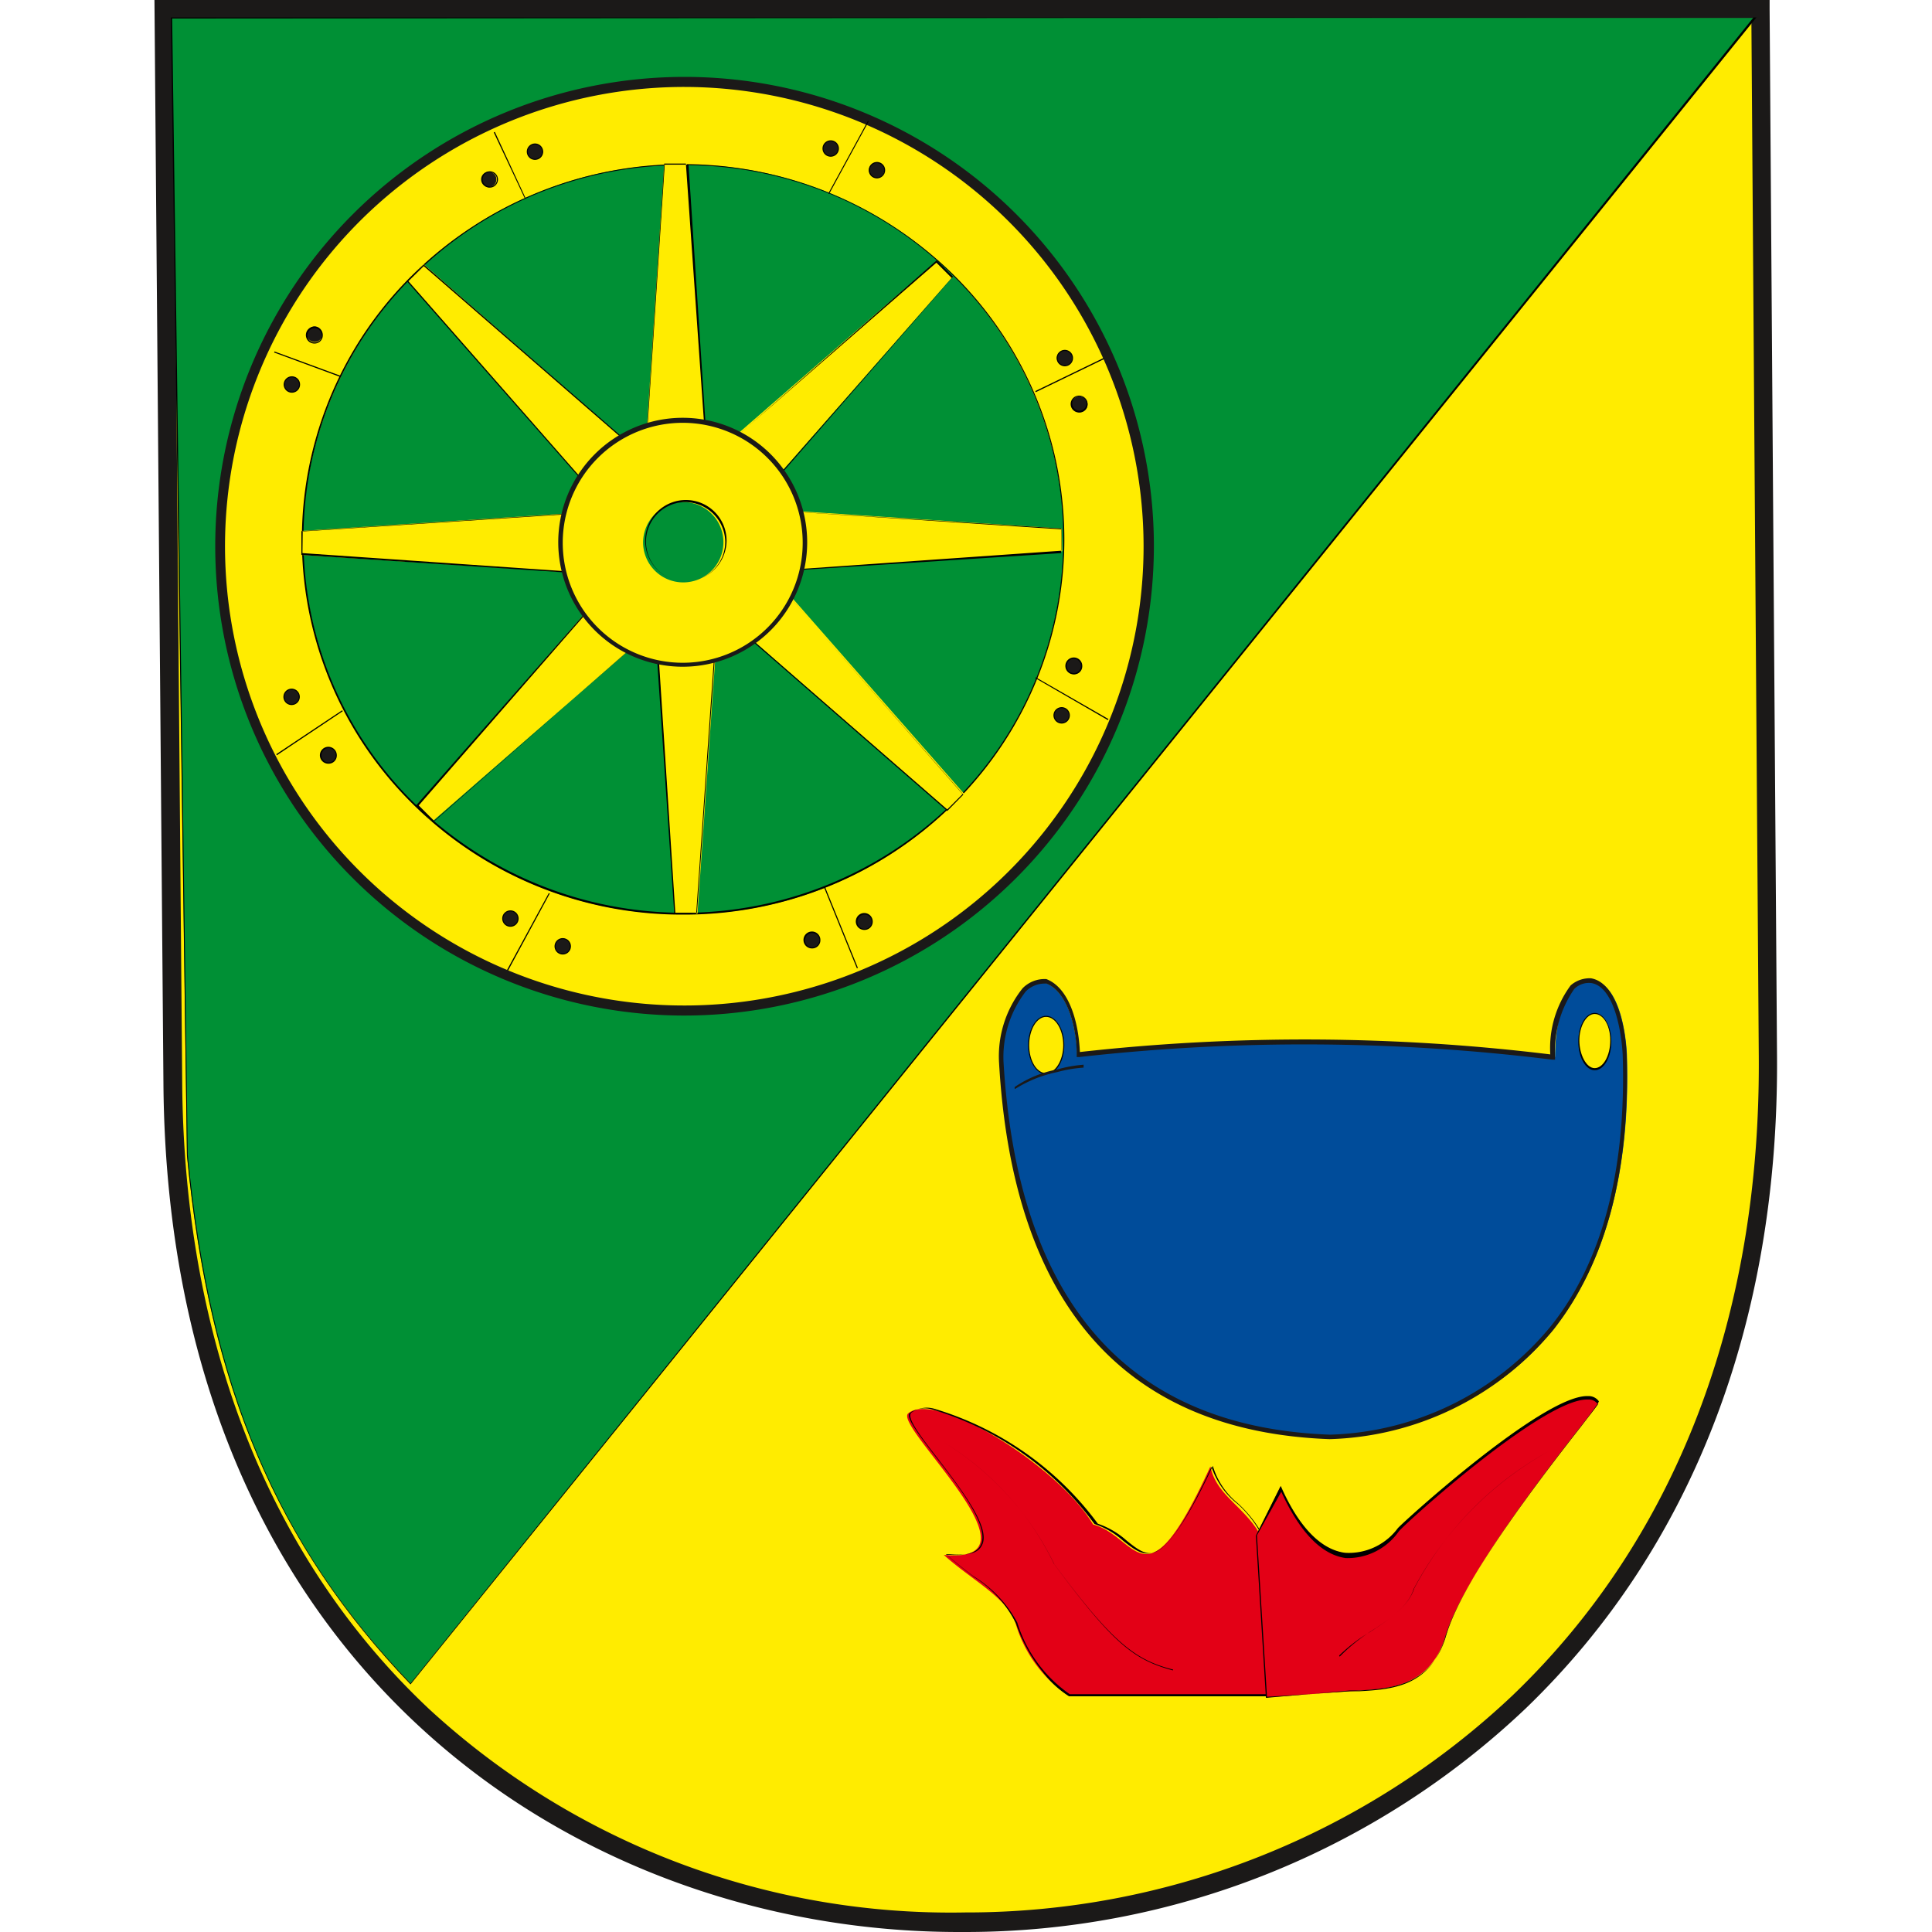
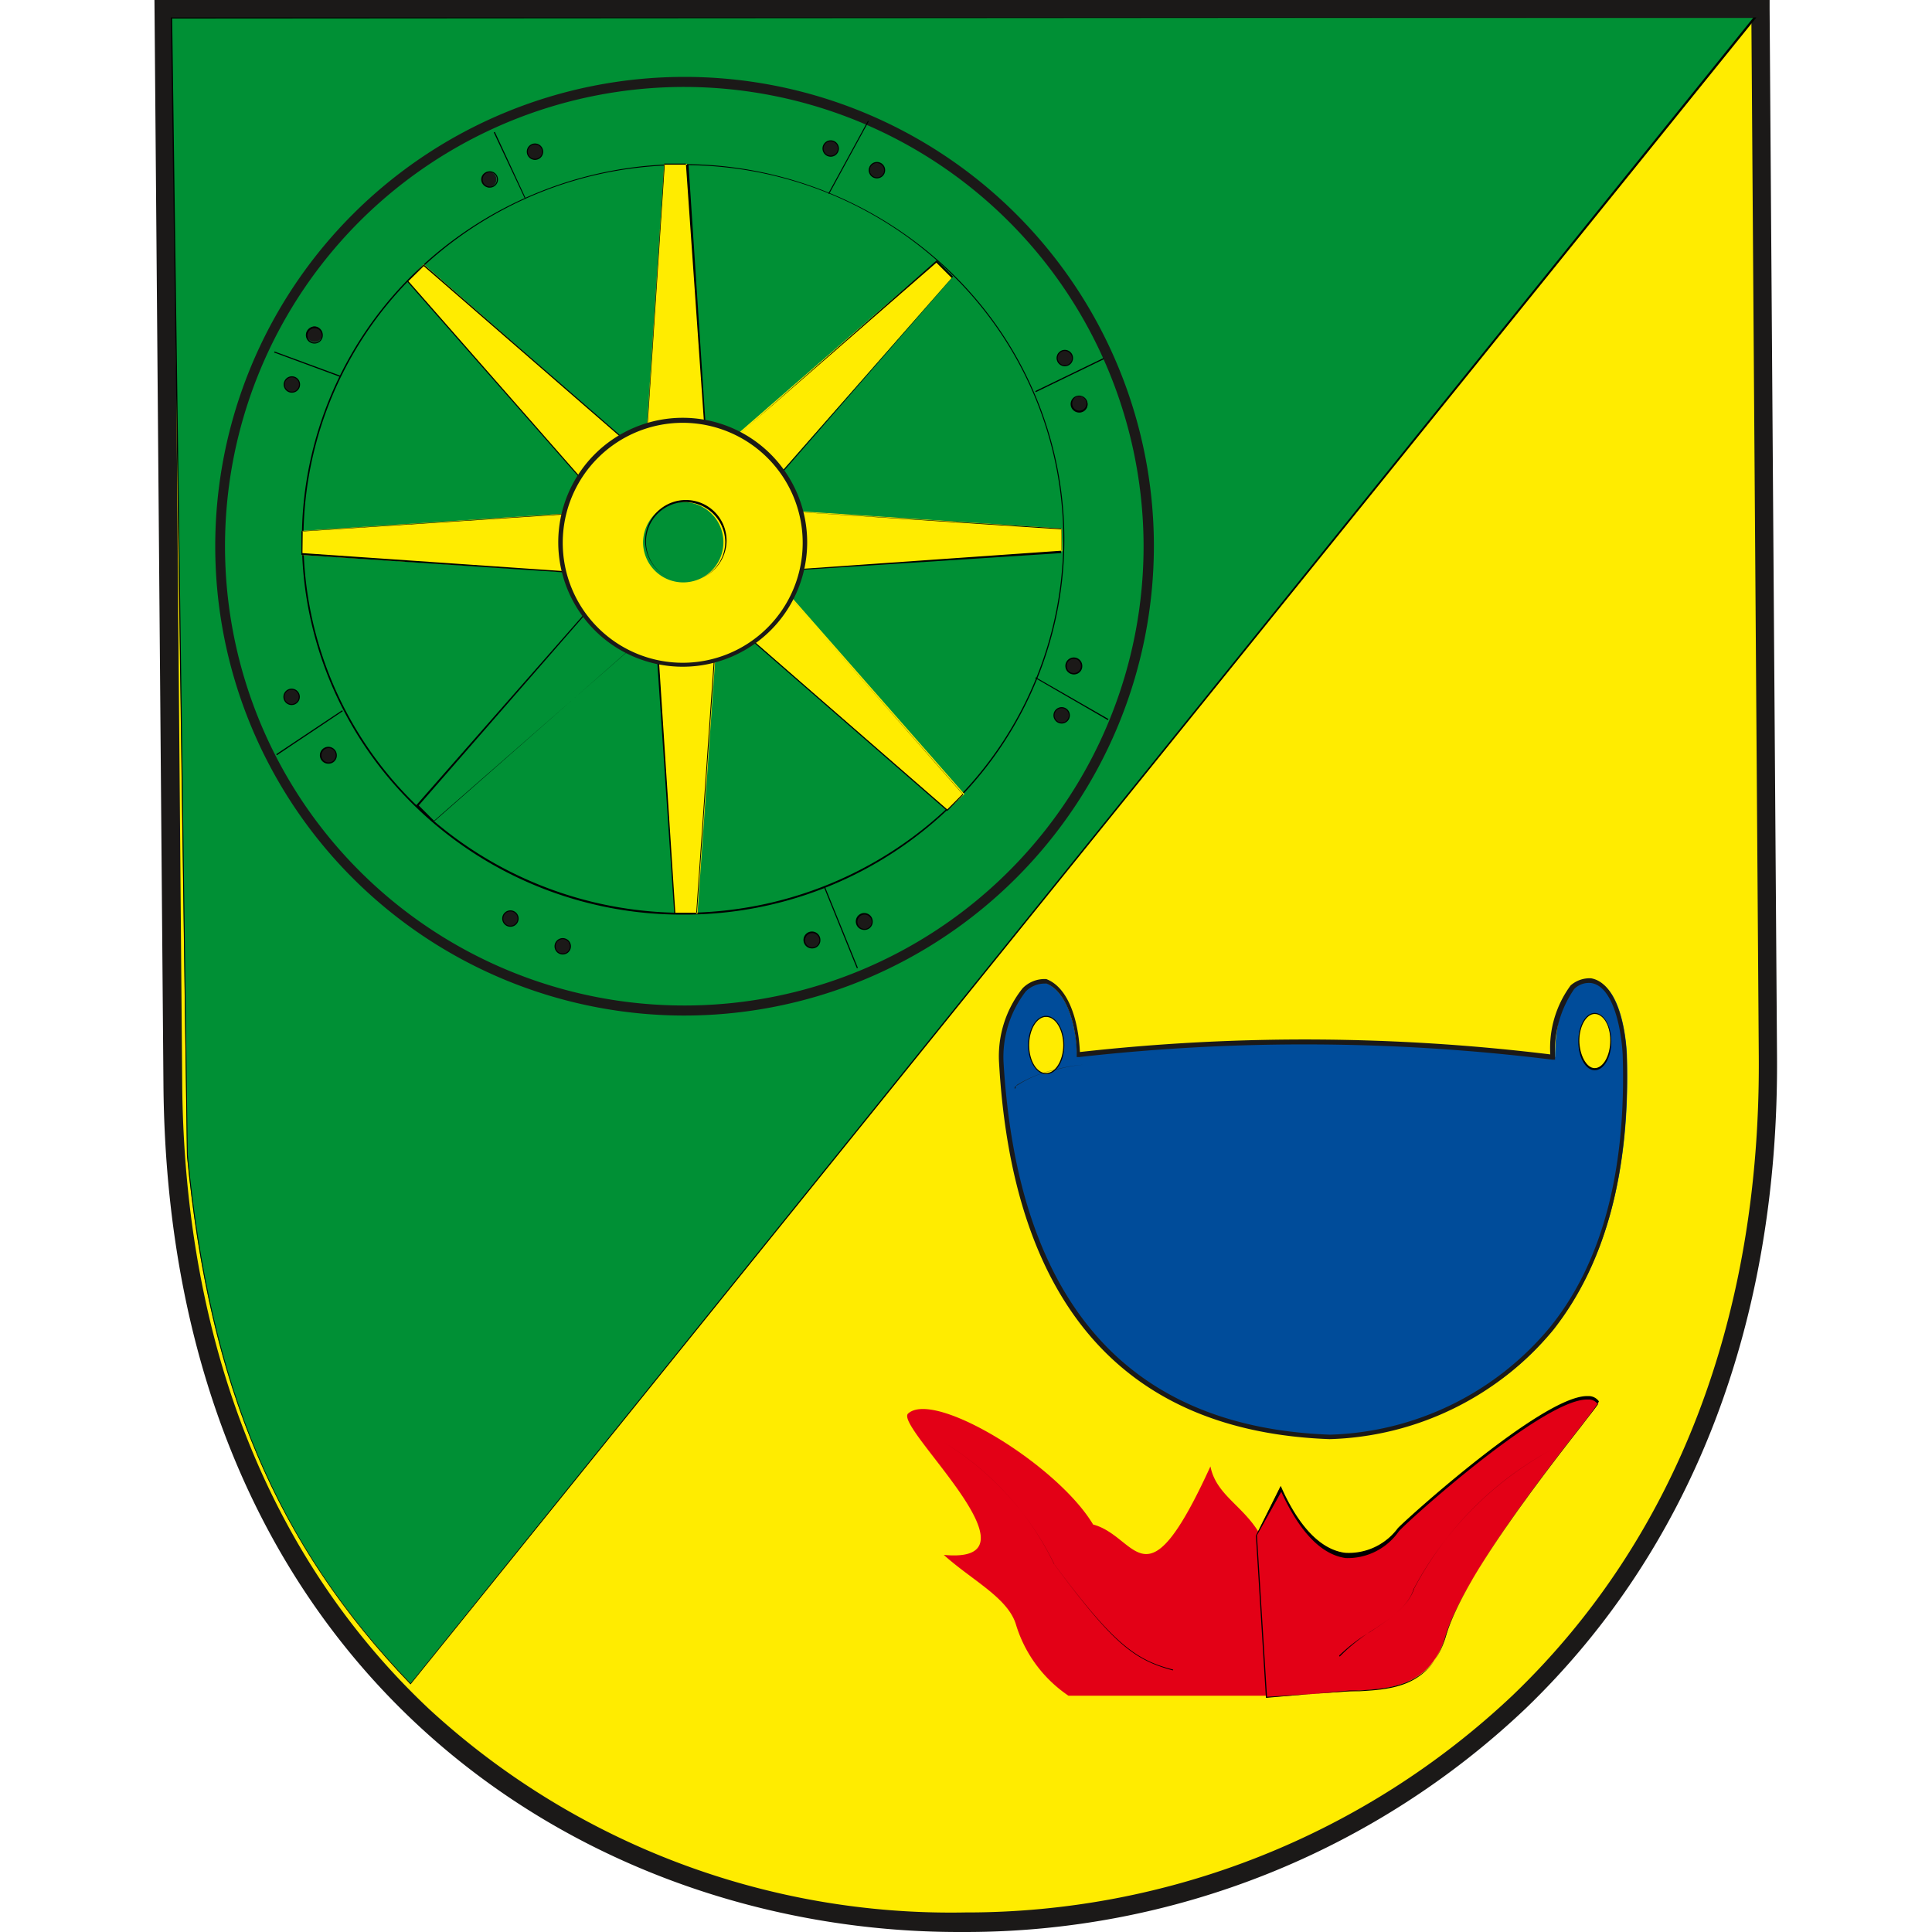
<svg xmlns="http://www.w3.org/2000/svg" version="1.1" width="73.11" height="73.11">
  <svg viewBox="0 0 73.11 73.11">
    <g transform="translate(5.845, 0)">
      <defs>
        <style>.cls-1{fill:#ffec00;}.cls-1,.cls-3,.cls-4,.cls-5,.cls-6{fill-rule:evenodd;}.cls-2,.cls-4{fill:#1b1918;}.cls-3{fill:#009035;}.cls-5{fill:#e30016;}.cls-6{fill:#004c9a;}</style>
      </defs>
      <g id="SvgjsG1118" data-name="Vrstva 2">
        <g id="SvgjsG1117" data-name="Vrstva 1">
          <path class="cls-1" d="M.35.35H60.78l.28,39.58c.32,42.81-60,44.34-60.37,1.12Z" />
          <path class="cls-2" d="M30.44,73.11C16,73.11.53,63.11.34,41.05L0,0H61.12V.35l.28,39.58c.08,10.12-3.22,18.67-9.52,24.73a30.79,30.79,0,0,1-21.2,8.45h-.25M.71.7,1.05,41c.08,9.82,3.31,18,9.34,23.67a29.14,29.14,0,0,0,20.29,7.7A30.08,30.08,0,0,0,51.4,64.15c6.17-5.92,9.39-14.3,9.31-24.21L60.43.7Z" />
          <path class="cls-3" d="M.64.68l59.91,0L9.69,63.71C4.26,58.07,2,51.84,1.23,43.68Z" />
          <path d="M9.69,63.74h0c-5.08-5.29-7.61-11.28-8.46-20L.62.66h0l60,0,0,0ZM.67.7l.59,43c.84,8.74,3.36,14.73,8.43,20L60.51.66Z" />
-           <path class="cls-1" d="M20.06,3.1A17.57,17.57,0,1,1,2.49,20.67,17.57,17.57,0,0,1,20.06,3.1" />
          <path class="cls-2" d="M20.06,38.43A17.76,17.76,0,1,1,37.82,20.67,17.78,17.78,0,0,1,20.06,38.43m0-35.14A17.38,17.38,0,1,0,37.43,20.67,17.4,17.4,0,0,0,20.06,3.29" />
          <path class="cls-1" d="M20,16.17a4.42,4.42,0,1,1-4.42,4.42A4.42,4.42,0,0,1,20,16.17" />
          <path class="cls-2" d="M20,25.18a4.59,4.59,0,1,1,4.59-4.59A4.6,4.6,0,0,1,20,25.18m0-8.84a4.25,4.25,0,1,0,4.25,4.25A4.26,4.26,0,0,0,20,16.34" />
-           <path class="cls-3" d="M20,6.23A14.3,14.3,0,0,1,34.42,20.41,14.3,14.3,0,0,1,20,34.59,14.29,14.29,0,0,1,5.61,20.41,14.29,14.29,0,0,1,20,6.23" />
          <path d="M20,34.61a14.47,14.47,0,0,1-10.2-4.16,14.05,14.05,0,0,1,0-20.08,14.6,14.6,0,0,1,20.41,0,14.05,14.05,0,0,1,0,20.08A14.48,14.48,0,0,1,20,34.61M20,6.25A14.39,14.39,0,0,0,9.84,10.4a14,14,0,0,0,0,20,14.57,14.57,0,0,0,20.35,0,14,14,0,0,0,0-20A14.4,14.4,0,0,0,20,6.25" />
          <path class="cls-1" d="M5.58,20.09l9.89-.65a13.35,13.35,0,0,0,0,2.2L5.58,21Z" />
          <path d="M15.51,21.66h0L5.56,21v-.9h0l9.91-.65v0a14.62,14.62,0,0,0,0,2.19ZM5.6,20.93l9.86.68a15.33,15.33,0,0,1,0-2.14l-9.85.64Z" />
          <path class="cls-1" d="M34.33,20l-9.89-.65a13.34,13.34,0,0,1,0,2.2l9.91-.69Z" />
          <path d="M24.4,21.57v0a14.57,14.57,0,0,0,0-2.19v0h0l9.91.65v.9h0Zm.06-2.19a15.43,15.43,0,0,1,0,2.15l9.86-.69V20Z" />
          <path class="cls-1" d="M19.69,34.56l-.64-9.89a14.47,14.47,0,0,0,2.19,0l-.69,9.9Z" />
          <path d="M19.67,34.58v0L19,24.65h0a14.56,14.56,0,0,0,2.19,0h0v0l-.69,9.92Zm-.6-9.89.64,9.85h.82l.69-9.86a14,14,0,0,1-2.15,0" />
          <path class="cls-1" d="M19.29,6.2l-.65,9.9a14.6,14.6,0,0,1,2.2,0l-.69-9.9Z" />
          <path d="M20.86,16.14h0a14.69,14.69,0,0,0-2.2,0h0v0l.65-9.91h.9v0ZM19.8,16a8.4,8.4,0,0,1,1,.05l-.69-9.86h-.82l-.64,9.84c.34,0,.74,0,1.13,0" />
-           <path class="cls-1" d="M9.93,30.48,16.47,23A15,15,0,0,0,18,24.57l-7.49,6.52Z" />
          <path d="M10.54,31.12l-.64-.64h0L16.47,23v0A17.51,17.51,0,0,0,18,24.56h0l0,0ZM10,30.48l.58.58L18,24.57a14.59,14.59,0,0,1-1.53-1.51Z" />
          <path class="cls-1" d="M30.65,30.05,24.11,22.6a14.12,14.12,0,0,1-1.57,1.54L30,30.66Z" />
          <path d="M30,30.69h0l-7.51-6.54h0a15.18,15.18,0,0,0,1.56-1.54l0,0v0l6.56,7.46Zm-7.46-6.55L30,30.63l.58-.58-6.51-7.42a14.59,14.59,0,0,1-1.53,1.51" />
          <path class="cls-1" d="M30.2,10.48l-6.54,7.45a15,15,0,0,0-1.56-1.54l7.49-6.51Z" />
          <path d="M23.66,18h0a14.23,14.23,0,0,0-1.56-1.54l0,0h0L29.6,9.85h0l.62.62v0Zm-1.53-1.57a14.6,14.6,0,0,1,1.53,1.51l6.51-7.42-.58-.58Z" />
          <path class="cls-1" d="M9.58,10.64l6.54,7.45a15,15,0,0,1,1.56-1.54L10.19,10Z" />
          <path d="M16.12,18.12,9.55,10.64l.64-.63h0l7.51,6.53,0,0a15.16,15.16,0,0,0-1.56,1.54ZM9.61,10.64l6.51,7.42a14.59,14.59,0,0,1,1.53-1.51l-7.46-6.48Z" />
          <path class="cls-1" d="M20,15.9a4.63,4.63,0,1,1-4.62,4.63A4.62,4.62,0,0,1,20,15.9" />
          <path class="cls-2" d="M20,25.23a4.71,4.71,0,1,1,4.7-4.7,4.71,4.71,0,0,1-4.7,4.7M20,16a4.54,4.54,0,1,0,4.53,4.54A4.54,4.54,0,0,0,20,16" />
          <path class="cls-3" d="M20.06,19a1.52,1.52,0,1,1-1.57,1.52A1.54,1.54,0,0,1,20.06,19" />
          <path d="M20.06,22a1.54,1.54,0,1,1,1.59-1.53A1.56,1.56,0,0,1,20.06,22m0-3a1.5,1.5,0,1,0,1.54,1.5A1.53,1.53,0,0,0,20.06,19" />
          <polygon points="14.01 7.5 12.84 5.01 12.88 4.99 14.04 7.49 14.01 7.5" />
          <polygon points="25.53 7.34 25.5 7.32 27 4.57 27.03 4.59 25.53 7.34" />
          <polygon points="33.35 14.84 33.33 14.8 35.91 13.55 35.93 13.59 33.35 14.84" />
          <polygon points="36.08 27.25 33.33 25.66 33.35 25.63 36.1 27.21 36.08 27.25" />
          <polygon points="26.58 36.64 25.33 33.56 25.37 33.55 26.62 36.63 26.58 36.64" />
-           <polygon points="13.38 36.73 13.34 36.71 14.92 33.8 14.96 33.81 13.38 36.73" />
          <polygon points="4.63 28.58 4.61 28.54 7.1 26.88 7.13 26.91 4.63 28.58" />
          <polygon points="7.02 14.26 4.53 13.34 4.54 13.3 7.04 14.22 7.02 14.26" />
          <path class="cls-4" d="M13.47,34.47a.29.29,0,0,1,0,.58.29.29,0,1,1,0-.58" />
          <path d="M13.47,35.07a.31.31,0,1,1,.31-.31.31.31,0,0,1-.31.31m0-.58a.27.27,0,1,0,0,.54.27.27,0,0,0,0-.54" />
          <path class="cls-4" d="M5.2,14.26a.29.29,0,1,1-.29.29.29.29,0,0,1,.29-.29" />
          <path d="M5.2,14.86a.31.31,0,1,1,.31-.31.31.31,0,0,1-.31.31m0-.58a.27.27,0,1,0,.27.27.27.27,0,0,0-.27-.27" />
          <path class="cls-4" d="M6.06,12.35a.3.3,0,0,1,.29.3.29.29,0,0,1-.58,0,.3.3,0,0,1,.29-.3" />
          <path d="M6.06,13a.32.32,0,1,1,.31-.31.31.31,0,0,1-.31.31m0-.58a.27.27,0,1,0,.27.27.27.27,0,0,0-.27-.27" />
          <path class="cls-4" d="M5.19,26.08a.29.29,0,1,1-.29.29.29.29,0,0,1,.29-.29" />
          <path d="M5.19,26.68a.31.31,0,1,1,.31-.31.31.31,0,0,1-.31.31m0-.58a.27.27,0,1,0,.27.27.27.27,0,0,0-.27-.27" />
          <path class="cls-4" d="M6.59,28.29a.29.29,0,1,1-.29.29.29.29,0,0,1,.29-.29" />
          <path d="M6.59,28.9a.32.32,0,1,1,.31-.32.31.31,0,0,1-.31.32m0-.59a.27.27,0,1,0,.27.27.27.27,0,0,0-.27-.27" />
          <path class="cls-4" d="M12.65,6.5a.29.29,0,1,1-.29.29.29.29,0,0,1,.29-.29" />
          <path d="M12.65,7.1A.31.31,0,1,1,13,6.79a.31.31,0,0,1-.31.31m0-.58a.27.27,0,1,0,.27.27.27.27,0,0,0-.27-.27" />
          <path class="cls-4" d="M14.4,5.45a.29.29,0,1,1-.29.29.29.29,0,0,1,.29-.29" />
          <path d="M14.4,6.05a.31.31,0,1,1,.31-.31.31.31,0,0,1-.31.31m0-.58a.27.27,0,1,0,.27.27.27.27,0,0,0-.27-.27" />
          <path class="cls-4" d="M25.59,5.33a.29.29,0,1,1-.29.29.29.29,0,0,1,.29-.29" />
          <path d="M25.59,5.93a.31.31,0,1,1,.31-.31.31.31,0,0,1-.31.31m0-.58a.27.27,0,1,0,.27.27.27.27,0,0,0-.27-.27" />
          <path class="cls-4" d="M27.34,6.15a.29.29,0,1,1-.3.29.29.29,0,0,1,.3-.29" />
          <path d="M27.34,6.75a.31.31,0,1,1,.31-.31.31.31,0,0,1-.31.31m0-.58a.27.27,0,1,0,.27.27.28.28,0,0,0-.27-.27" />
          <path class="cls-4" d="M34.45,13.26a.29.29,0,1,1-.3.29.29.29,0,0,1,.3-.29" />
          <path d="M34.45,13.86a.31.31,0,1,1,.31-.31.31.31,0,0,1-.31.31m0-.58a.27.27,0,1,0,.27.27.28.28,0,0,0-.27-.27" />
          <path class="cls-4" d="M35,15a.3.3,0,1,1-.29.3A.29.29,0,0,1,35,15" />
          <path d="M35,15.61a.32.32,0,1,1,.31-.31.31.31,0,0,1-.31.31M35,15a.27.27,0,1,0,.27.27A.27.27,0,0,0,35,15" />
          <path class="cls-4" d="M34.8,24.91a.3.3,0,0,1,.29.29.3.3,0,1,1-.29-.29" />
          <path d="M34.79,25.52a.32.32,0,1,1,.32-.32.31.31,0,0,1-.32.32m0-.59a.27.27,0,0,0,0,.54.27.27,0,0,0,0-.54" />
          <path class="cls-4" d="M24.89,35.28a.3.3,0,0,1,.29.3.29.29,0,0,1-.58,0,.3.3,0,0,1,.29-.3" />
          <path d="M24.89,35.89a.32.32,0,1,1,.31-.31.31.31,0,0,1-.31.31m0-.58a.27.27,0,0,0-.27.27.27.27,0,1,0,.54,0,.27.27,0,0,0-.27-.27" />
          <path class="cls-4" d="M26.87,34.58a.3.3,0,0,1,.29.3.29.29,0,0,1-.58,0,.3.3,0,0,1,.29-.3" />
          <path d="M26.87,35.19a.32.32,0,1,1,.31-.31.31.31,0,0,1-.31.31m0-.58a.27.27,0,1,0,.27.27.27.27,0,0,0-.27-.27" />
          <path class="cls-4" d="M34.33,26.78a.29.29,0,1,1-.29.29.29.29,0,0,1,.29-.29" />
          <path d="M34.33,27.38a.31.31,0,1,1,.31-.31.31.31,0,0,1-.31.31m0-.58a.27.27,0,1,0,.27.27.27.27,0,0,0-.27-.27" />
          <path class="cls-4" d="M15.45,35.52a.29.29,0,1,1-.29.29.29.29,0,0,1,.29-.29" />
          <path d="M15.45,36.12a.31.31,0,1,1,.31-.31.31.31,0,0,1-.31.31m0-.58a.27.27,0,1,0,.27.27.27.27,0,0,0-.27-.27" />
          <path class="cls-5" d="M42.11,58.5l.3,5.67-7.82,0a5,5,0,0,1-2-2.73c-.33-1-1.67-1.65-2.72-2.6,4,.38-1.9-4.86-1.35-5.35,1-.9,5.65,1.94,7,4.2,1.7.45,1.95,3.25,4.44-2.2.24,1.22,1.52,1.58,2.08,3" />
-           <path d="M42.43,64.19h0l-7.82,0h0a3.72,3.72,0,0,1-1-.93,5.81,5.81,0,0,1-1-1.81A4.38,4.38,0,0,0,31,59.67c-.35-.27-.71-.55-1.05-.86l0,0h.07c.7.06,1.13,0,1.29-.33.36-.65-.77-2.11-1.67-3.29-.67-.86-1.19-1.55-1-1.73a1,1,0,0,1,.87-.15,11.93,11.93,0,0,1,6.19,4.35,3.17,3.17,0,0,1,1.09.64c.36.29.68.54,1,.46s1-.56,2.26-3.29l0-.06v.06A2.87,2.87,0,0,0,41,56.89a4.66,4.66,0,0,1,1.14,1.6h0Zm-7.83-.08,7.79,0-.31-5.64A4.28,4.28,0,0,0,41,56.92,3,3,0,0,1,40,55.51c-1,2.14-1.65,3.11-2.26,3.26-.39.09-.71-.17-1.09-.47a3.11,3.11,0,0,0-1.08-.63h0a11.76,11.76,0,0,0-6.16-4.34,1,1,0,0,0-.83.14c-.17.16.39.89,1,1.68.92,1.18,2.05,2.66,1.68,3.33-.16.3-.58.41-1.28.35.33.29.67.56,1,.81a4.59,4.59,0,0,1,1.67,1.76,5.14,5.14,0,0,0,2,2.72" />
          <path class="cls-5" d="M42.61,56.25l-.91,1.84.38,6.14L45.23,64c1.19-.09,3,0,3.63-2.09.82-2.81,5.83-8.74,5.78-8.81-.86-1.34-7.24,4.39-7.58,4.76-.83,1-2.86,2-4.45-1.6" />
          <path d="M42.06,64.25v0l-.38-6.14h0l.94-1.88v0c.67,1.53,1.51,2.41,2.43,2.53a2.31,2.31,0,0,0,2-.93c.25-.28,5.46-5,7.16-5h.07a.47.47,0,0,1,.38.2s0,.06-.62.86c-1.35,1.73-4.52,5.8-5.16,8-.56,1.93-2.14,2-3.28,2.08l-.36,0Zm-.34-6.15.38,6.11L45.23,64l.36,0c1.2-.07,2.69-.15,3.25-2.05.64-2.19,3.81-6.26,5.17-8,.32-.42.58-.75.61-.81a.41.41,0,0,0-.34-.18h-.07c-1.69,0-6.88,4.68-7.13,5a2.36,2.36,0,0,1-2,1c-.93-.13-1.75-1-2.44-2.51Z" />
          <path d="M38.55,63.18c-1.43-.36-2.28-1-4.51-4h0a11,11,0,0,0-4.25-4.65l0,0a11.08,11.08,0,0,1,4.27,4.68c2.23,3,3,3.6,4.48,4Z" />
          <path d="M44.85,62.69l0,0A6.78,6.78,0,0,1,46,61.75c.71-.46,1.44-.94,1.65-1.62a12.86,12.86,0,0,1,5.16-5.24l0,0a12.7,12.7,0,0,0-5.14,5.22c-.22.69-.95,1.17-1.66,1.64a6.3,6.3,0,0,0-1.18.9" />
          <path class="cls-6" d="M35,39.9a76.56,76.56,0,0,1,18,.1c0-1.27.33-3,1.46-2.89.9.14,1.21,1.77,1.26,2.79.29,8.89-3.91,13.91-11.17,14.47C37.34,54.12,32.63,50,32,40.19c0-1.43.54-3.11,1.7-3,.88.32,1.19,1.73,1.22,2.76" />
          <path class="cls-2" d="M44.48,54.46c-7.76-.28-12-5.08-12.52-14.26a4.13,4.13,0,0,1,.89-2.8,1.16,1.16,0,0,1,.9-.35h0c.86.33,1.22,1.62,1.27,2.76a76.72,76.72,0,0,1,17.8.09,4,4,0,0,1,.77-2.61,1.09,1.09,0,0,1,.77-.27c.9.15,1.29,1.64,1.35,2.88.14,4.4-.79,7.9-2.77,10.42a11.41,11.41,0,0,1-8.48,4.14M33.69,37.22a1,1,0,0,0-.72.3,4.06,4.06,0,0,0-.84,2.67c.54,9.08,4.7,13.82,12.35,14.1a11.23,11.23,0,0,0,8.34-4.08c2-2.48,2.88-6,2.74-10.3-.05-.95-.35-2.58-1.19-2.71a.79.79,0,0,0-.64.22A4.14,4.14,0,0,0,53,40v.1h-.1A76.28,76.28,0,0,0,35,40h-.1v-.09c0-1-.35-2.38-1.15-2.69h0" />
          <path class="cls-1" d="M33.74,38.46c.37,0,.67.49.67,1.09s-.3,1.08-.67,1.08-.66-.48-.66-1.08.3-1.09.66-1.09" />
          <path d="M33.74,40.65c-.37,0-.68-.49-.68-1.1s.31-1.11.68-1.11.69.5.69,1.11-.31,1.1-.69,1.1m0-2.17c-.35,0-.64.48-.64,1.07s.29,1.06.64,1.06.65-.48.65-1.06-.29-1.07-.65-1.07" />
          <path class="cls-1" d="M54.5,38.35c.34,0,.61.47.61,1.06s-.27,1.07-.61,1.07-.6-.48-.6-1.07.27-1.06.6-1.06" />
          <path d="M54.5,40.5c-.34,0-.62-.49-.62-1.09s.28-1.08.62-1.08.63.48.63,1.08-.28,1.09-.63,1.09m0-2.13c-.32,0-.58.47-.58,1s.26,1.05.58,1.05.59-.47.59-1.05-.27-1-.59-1" />
-           <path class="cls-2" d="M32.56,41.21a.08.08,0,0,1,0-.08,4.22,4.22,0,0,1,1.6-.66,5.19,5.19,0,0,1,1-.18v.11a5.06,5.06,0,0,0-1,.17,4.77,4.77,0,0,0-1.53.6v0Z" />
+           <path class="cls-2" d="M32.56,41.21a.08.08,0,0,1,0-.08,4.22,4.22,0,0,1,1.6-.66,5.19,5.19,0,0,1,1-.18a5.06,5.06,0,0,0-1,.17,4.77,4.77,0,0,0-1.53.6v0Z" />
        </g>
      </g>
    </g>
  </svg>
  <style>@media (prefers-color-scheme: light) { :root { filter: none; } }
@media (prefers-color-scheme: dark) { :root { filter: none; } }
</style>
</svg>